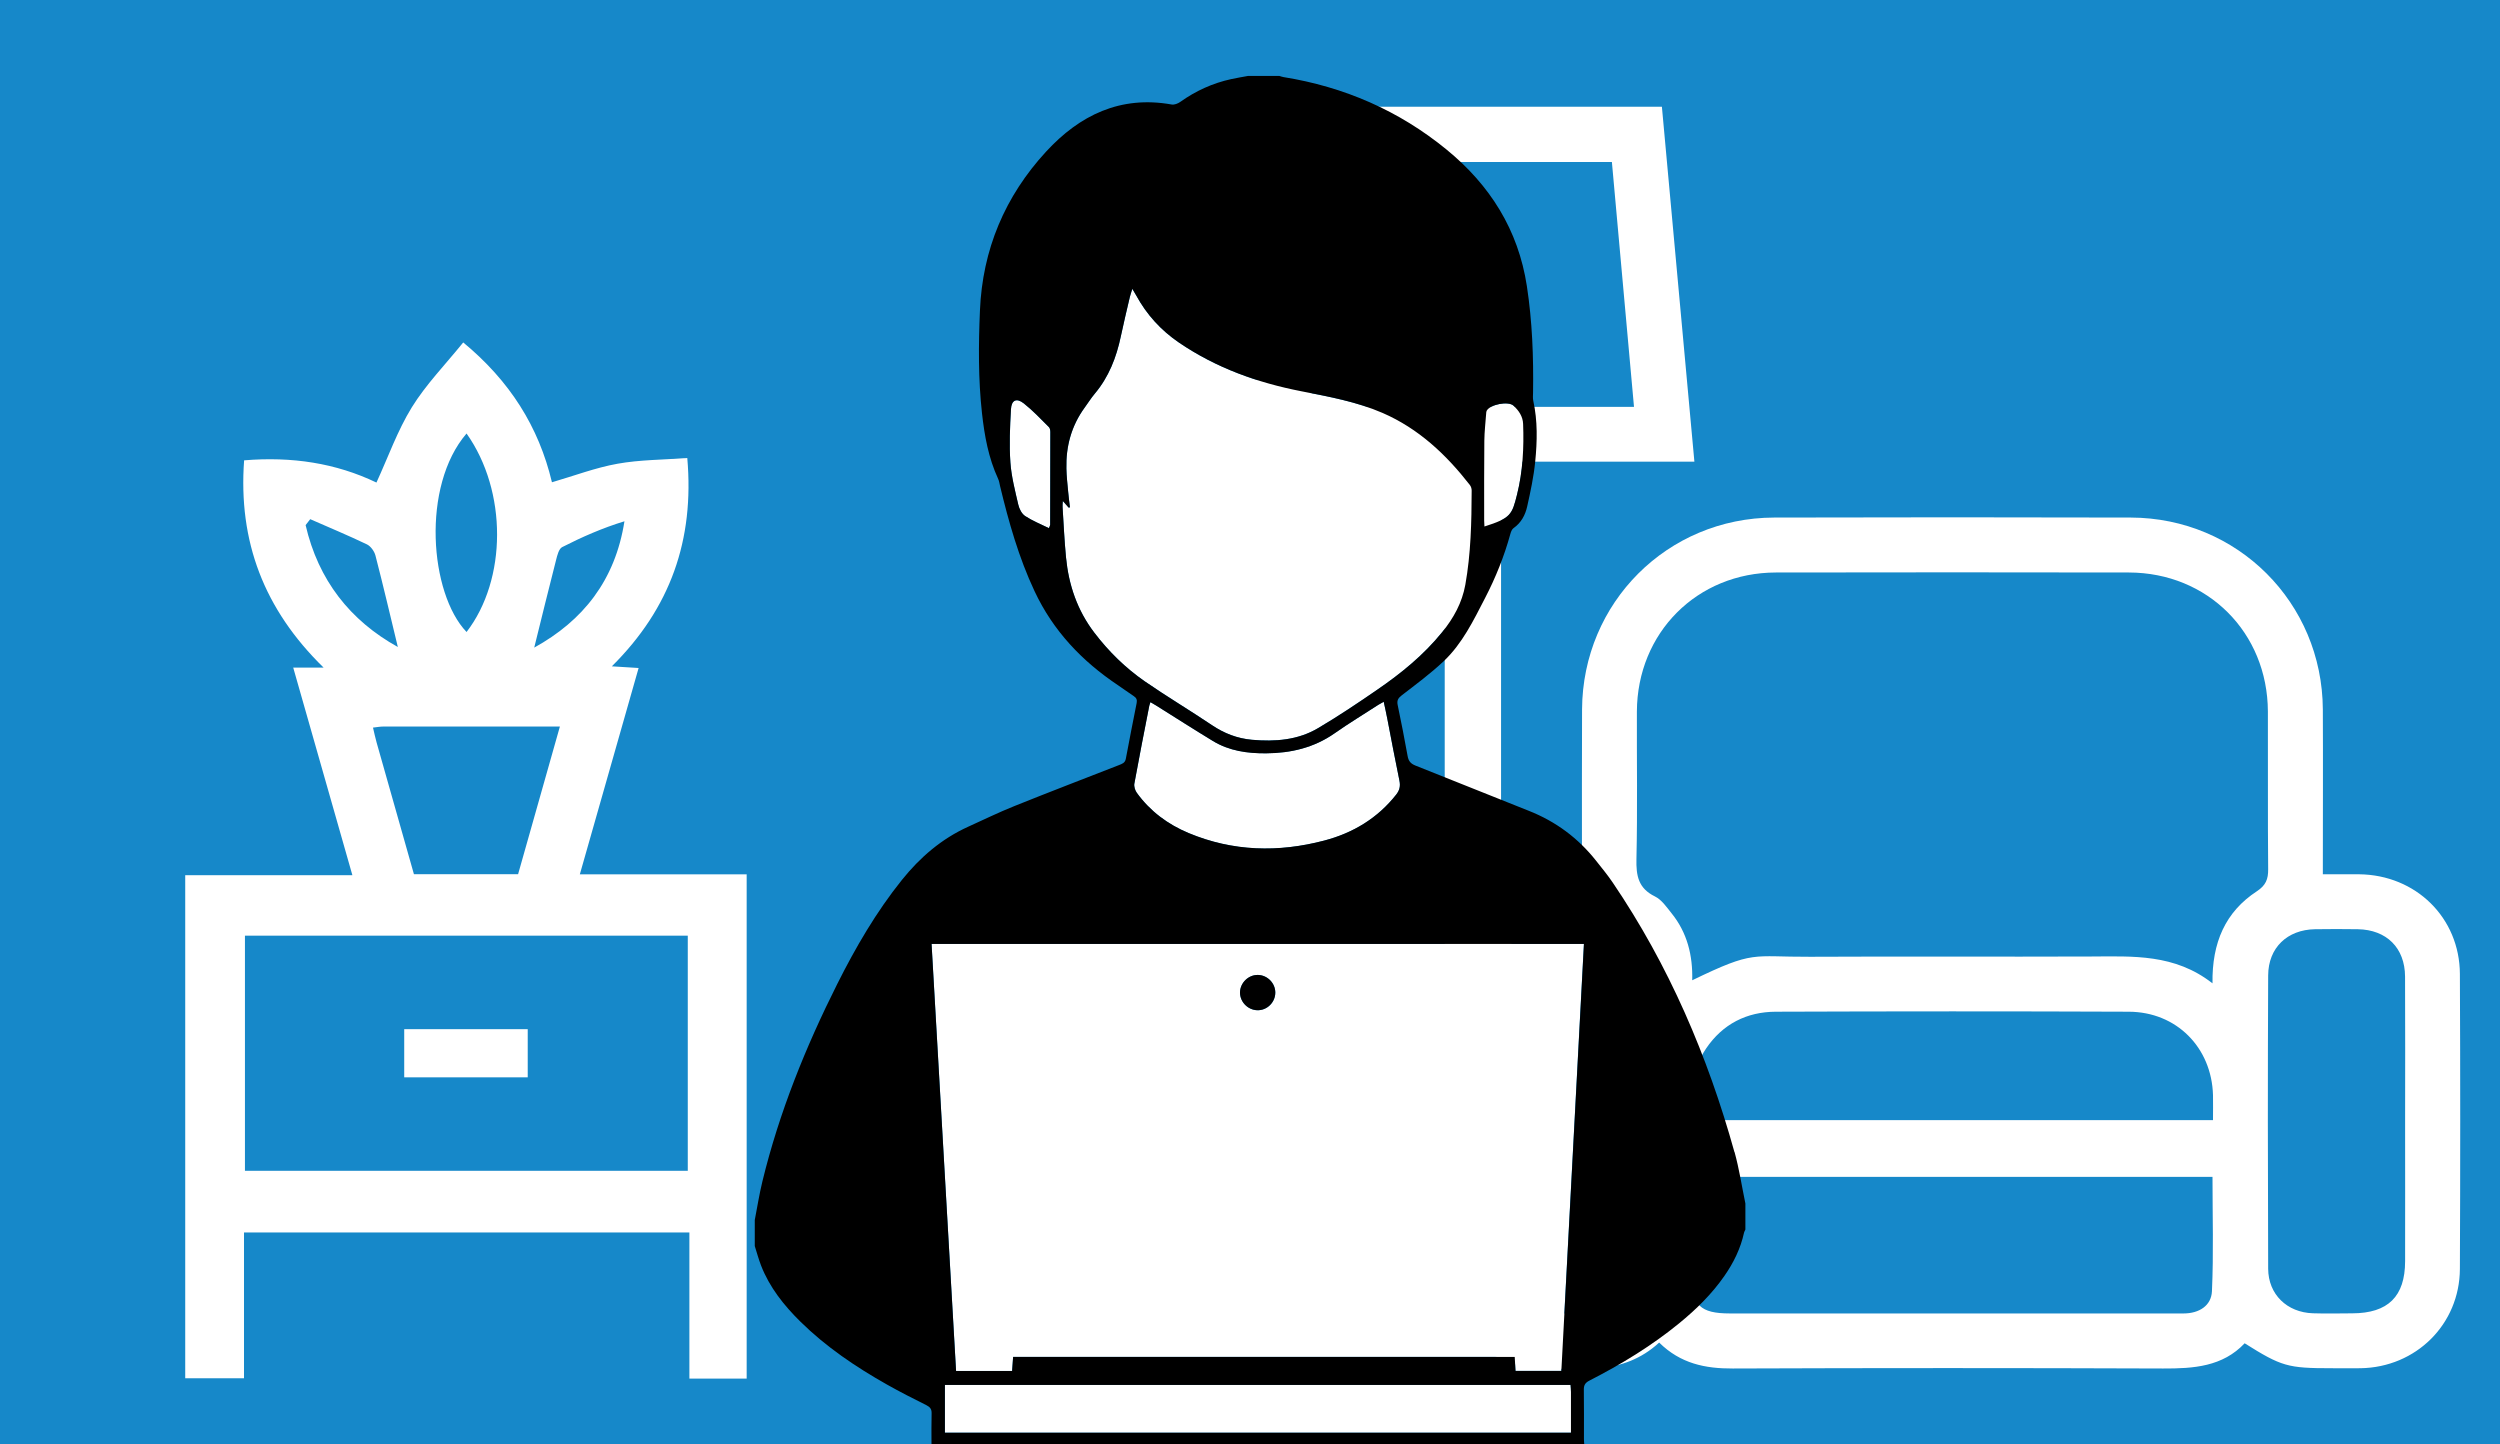
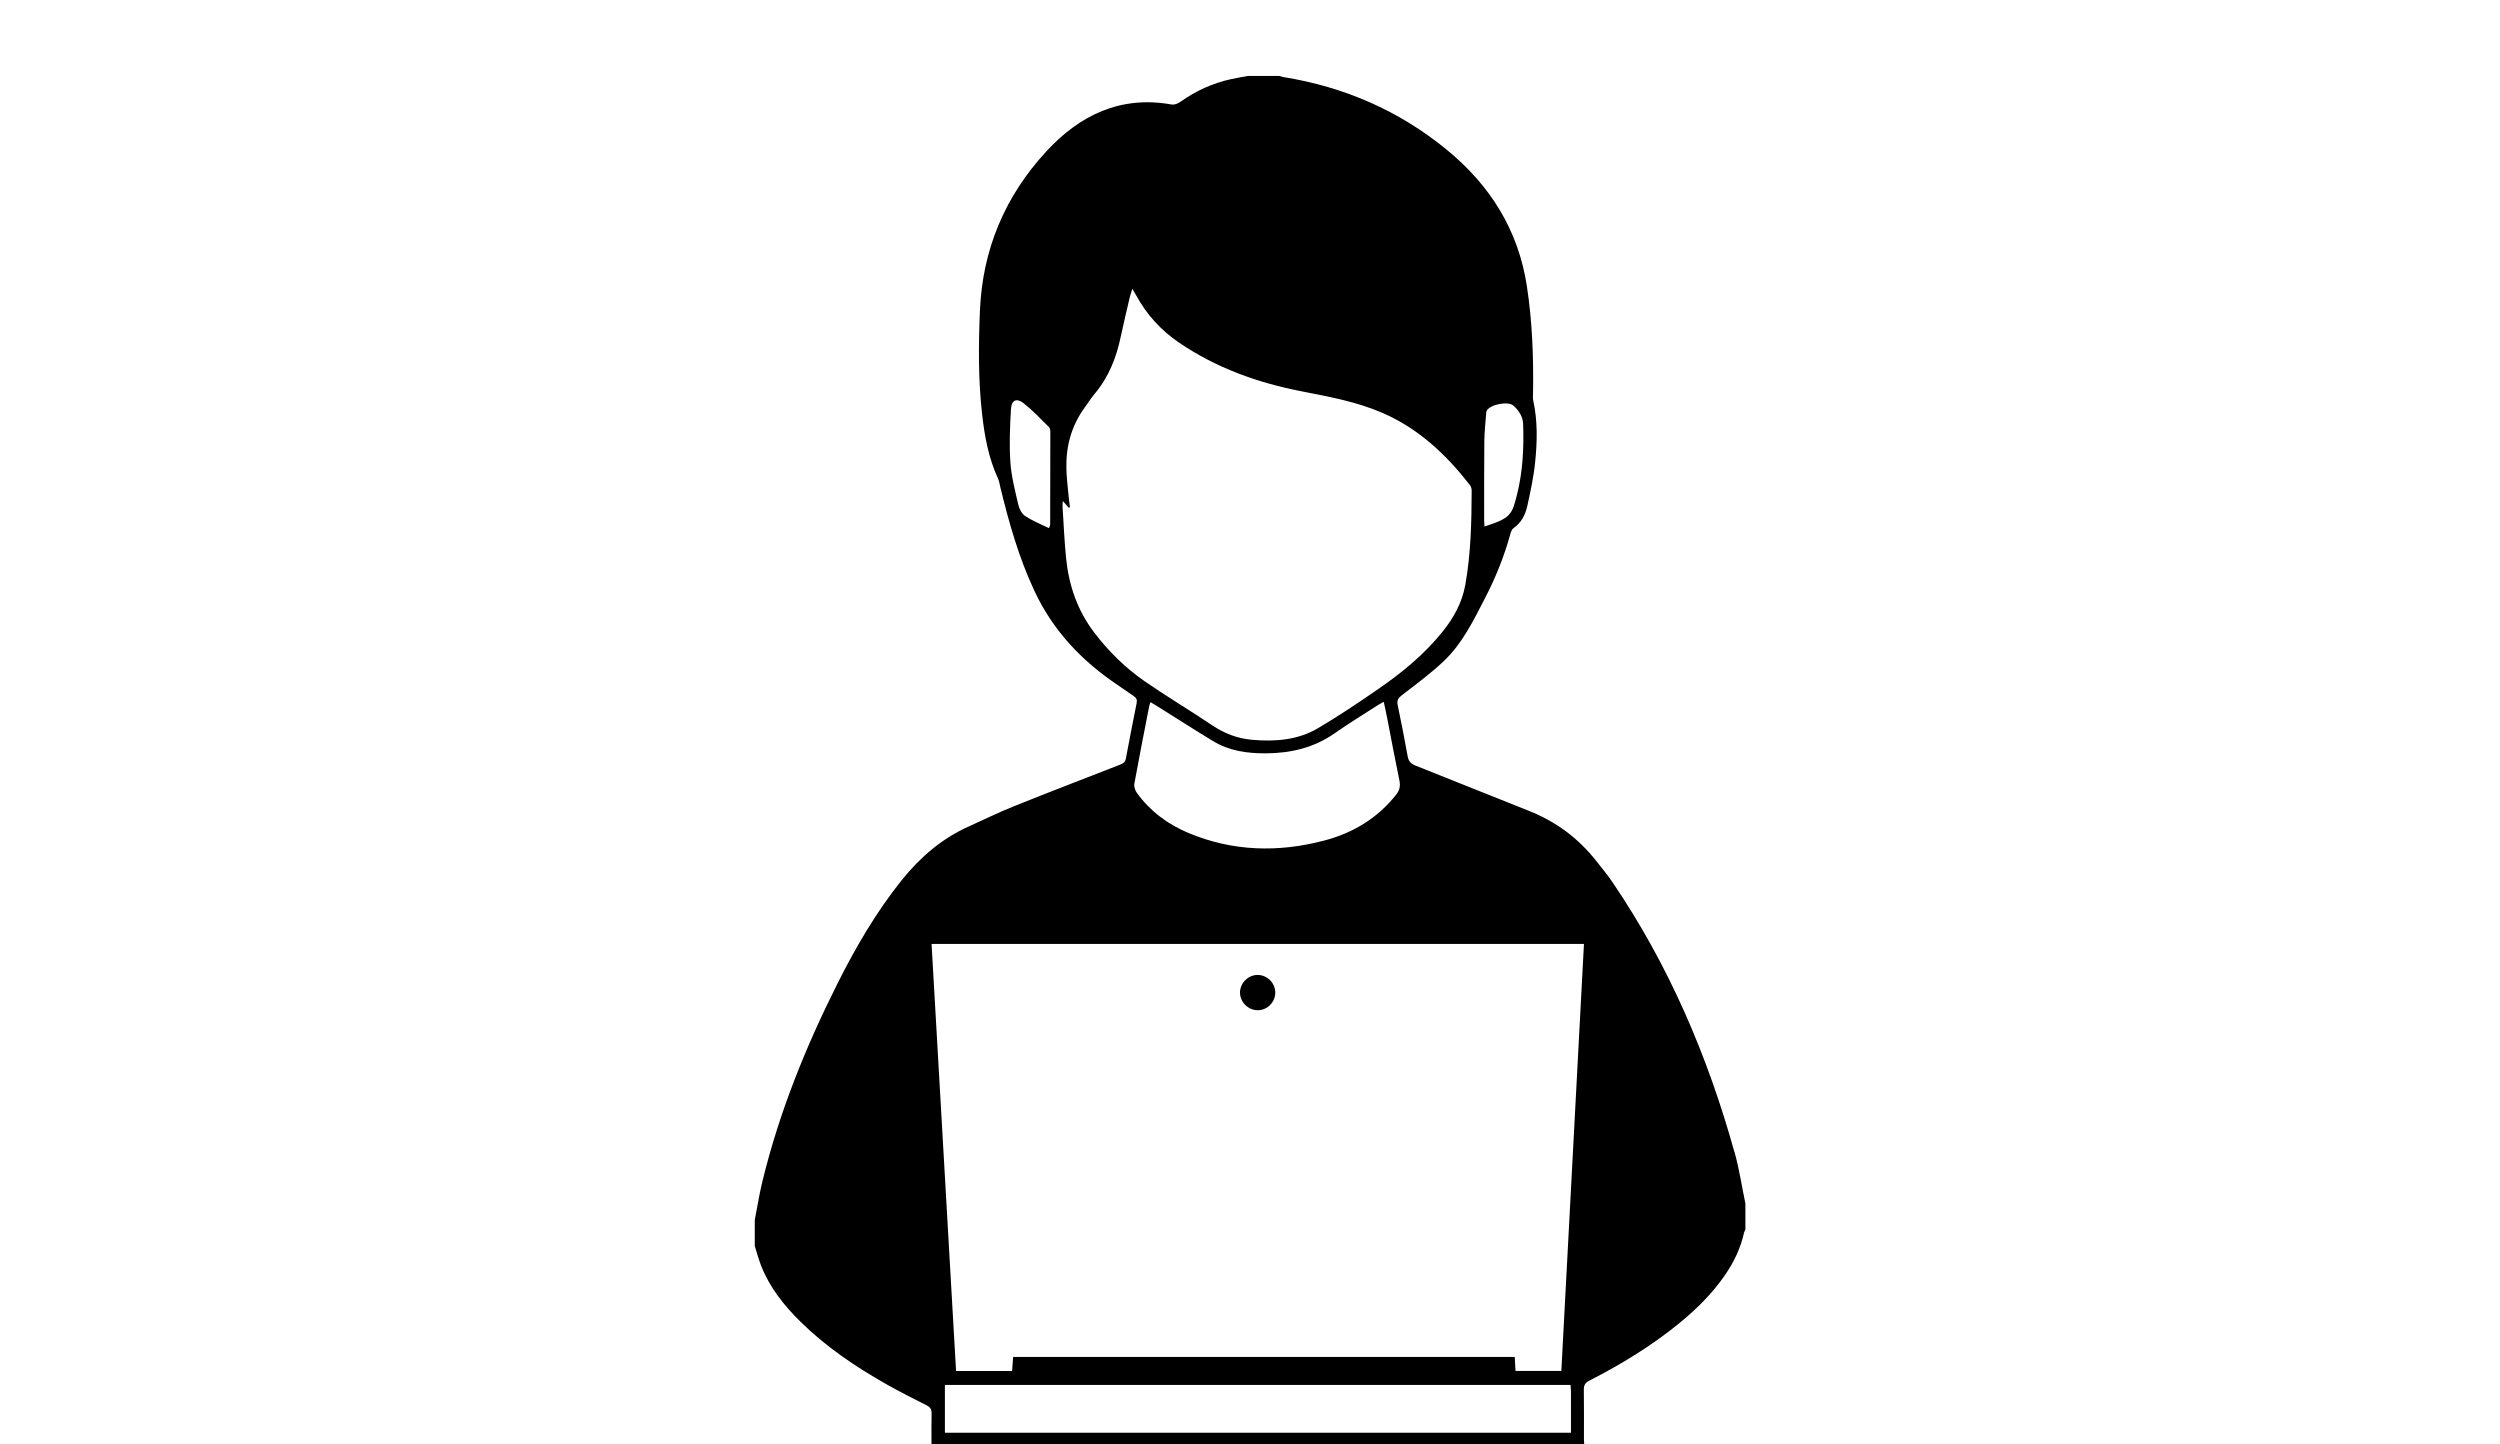
<svg xmlns="http://www.w3.org/2000/svg" id="Layer_1" data-name="Layer 1" viewBox="0 0 450 260">
  <defs>
    <style>
      .cls-1 {
        fill: #fff;
      }

      .cls-2 {
        fill: #1688c9;
      }
    </style>
  </defs>
-   <rect class="cls-2" width="450" height="260" />
  <g>
    <path class="cls-1" d="m43.95,82.86c8.58-.71,16.5.49,23.81,4,2.13-4.63,3.79-9.36,6.36-13.53,2.54-4.11,6-7.66,9.26-11.69,8.36,6.91,13.59,15.15,15.97,25.17,4.02-1.17,7.85-2.63,11.82-3.34,4.01-.72,8.16-.7,12.54-1.03,1.29,14.74-3.02,27.02-13.58,37.5,1.77.11,3.04.19,4.82.3-3.52,12.36-7,24.56-10.58,37.14h30.03v90.77h-10.31v-26.31H43.92v26.25h-10.58v-90.55h30.09c-3.59-12.61-7.08-24.85-10.65-37.37h5.47c-10.75-10.51-15.38-22.72-14.31-37.3Zm79.85,85.56H44.09v42.32h79.71v-42.32Zm-30.55-11.04c2.48-8.76,4.96-17.53,7.53-26.6-10.98,0-21.42,0-31.85,0-.53,0-1.06.11-1.79.19.24.99.41,1.85.65,2.68,2.23,7.89,4.47,15.78,6.72,23.71h18.74Zm-9.27-79.35c-8.16,9.47-6.65,28.78,0,35.73,7.29-9.45,7.36-25.35,0-35.73Zm12.18,38.54c8.76-4.83,14.57-12.08,16.24-22.74-3.96,1.21-7.64,2.83-11.21,4.65-.6.31-.88,1.47-1.09,2.29-1.34,5.21-2.61,10.45-3.94,15.8Zm-40.32-23.12c-.28.36-.55.71-.83,1.07,2.28,9.89,8,17.17,16.6,21.94-1.32-5.46-2.61-10.98-4.03-16.47-.2-.76-.85-1.67-1.53-2-3.36-1.61-6.8-3.04-10.21-4.54Z" />
    <path class="cls-1" d="m94.99,185.25v8.67h-22.23v-8.67h22.23Z" />
  </g>
  <path class="cls-1" d="m260.06,83.17h-35.06c1.96-21.45,3.9-42.64,5.85-63.96h68.29c1.95,21.24,3.88,42.43,5.85,63.89h-34.8v75.3c4.63-.47,9.38-.95,14.44-1.46.03-.73.12-1.72.12-2.71.01-8.85-.03-17.7.02-26.55.11-19.2,15.35-34.46,34.57-34.52,21.4-.06,42.8-.06,64.2,0,19.22.06,34.46,15.31,34.57,34.52.05,9.76,0,19.52,0,29.69,2.3,0,4.42-.02,6.54,0,10.2.11,18.08,7.81,18.13,17.94.08,17.7.08,35.4,0,53.1-.05,9.97-7.91,17.72-17.89,17.87-1.75.03-3.5,0-5.25,0-7.86,0-8.97-.32-15.6-4.49-3.97,4.21-9.18,4.56-14.67,4.54-25.83-.1-51.65-.1-77.48,0-4.94.02-9.39-.87-13.24-4.67-6.51,6.02-14.56,4.84-22.27,4.48-9.47-.45-16.33-8.6-16.33-18.7,0-46.21,0-92.41,0-138.62,0-1.73,0-3.46,0-5.66Zm138.19,93.82c-.11-7.33,2.32-12.85,7.98-16.56,1.61-1.06,2.06-2.16,2.04-3.98-.09-9.46-.01-18.92-.05-28.39-.06-14.19-10.82-24.98-25.02-25.01-21.18-.04-42.37-.04-63.55,0-14.17.03-24.95,10.84-25.01,25.03-.03,8.84.12,17.69-.08,26.53-.07,3.03.34,5.29,3.33,6.75,1.21.59,2.11,1.93,3,3.04,2.8,3.47,3.83,7.56,3.71,12.05,11.29-5.47,10.63-4.18,21.22-4.23,16.86-.09,33.73.02,50.59-.05,7.5-.03,15.03-.5,21.82,4.82Zm-104.13-103.75c-1.34-14.85-2.67-29.51-3.98-44.08h-50.29c-1.33,14.79-2.64,29.37-3.96,44.08h58.24Zm10.39,138.59c0,6.18,0,12.04,0,17.89,0,5.21,1.54,6.7,6.85,6.7,24.16,0,48.32,0,72.48,0,3.08,0,6.17,0,9.25,0,2.72-.01,4.94-1.37,5.06-3.99.31-6.83.1-13.68.1-20.59h-93.75Zm.13-10.21h93.7c0-1.64.03-3.07,0-4.5-.24-8.56-6.56-14.98-15.16-15.01-21.18-.09-42.36-.08-63.54,0-5.23.02-9.56,2.21-12.55,6.63-2.61,3.86-2.88,8.22-2.46,12.88Zm128.28.4c0-8.75.04-17.5-.01-26.24-.03-5.17-3.33-8.43-8.5-8.52-2.57-.04-5.15-.04-7.72,0-4.97.09-8.4,3.32-8.42,8.32-.08,17.6-.07,35.2,0,52.79.02,4.63,3.4,7.87,8.05,8.02,2.36.08,4.73.02,7.1.01,6.43-.02,9.49-3.03,9.5-9.38.02-8.34,0-16.67,0-25.01Zm-162.98-.37c0,8.74-.04,17.48.01,26.22.03,5.2,3.3,8.44,8.47,8.53,2.78.05,5.56.09,8.33-.02,4.37-.17,7.78-3.29,7.81-7.59.11-17.79.12-35.58.01-53.37-.03-4.73-3.35-7.77-8.07-7.97-2.46-.1-4.93-.14-7.4-.17-5.9-.07-9.15,3.14-9.17,9.07-.02,8.43,0,16.87,0,25.3Z" />
  <path class="cls-1" d="m167.67,169.9h117.43c-1.36,25.61-2.71,51.18-4.07,76.86h-8.24c-.05-.84-.09-1.64-.14-2.52h-90.29c-.06.83-.12,1.63-.18,2.53h-10.09c-1.47-25.62-2.94-51.17-4.41-76.87Zm61.89,8.78c.01-1.69-1.39-3.14-3.1-3.19-1.72-.05-3.24,1.43-3.25,3.17,0,1.69,1.4,3.14,3.11,3.18,1.74.05,3.23-1.4,3.24-3.16Z" />
-   <path class="cls-1" d="m191.31,90.18c.46.52.76.85,1.05,1.19.08-.02.15-.03.23-.05-.11-.93-.24-1.86-.32-2.8-.13-1.39-.29-2.78-.32-4.17-.1-4.02.91-7.72,3.3-11,.61-.83,1.15-1.71,1.81-2.49,2.53-3.01,3.89-6.53,4.69-10.32.5-2.37,1.07-4.72,1.62-7.08.1-.43.26-.85.45-1.47.3.5.51.83.69,1.17,1.88,3.46,4.45,6.28,7.7,8.5,6.7,4.56,14.14,7.23,22.05,8.77,4.95.97,9.93,1.87,14.61,3.9,6.48,2.82,11.43,7.48,15.7,12.96.21.27.34.68.33,1.02-.02,5.67-.14,11.34-1.14,16.94-.58,3.24-2.12,6.02-4.17,8.54-3.31,4.1-7.36,7.39-11.67,10.35-3.48,2.4-7,4.76-10.64,6.91-3.66,2.18-7.77,2.48-11.94,2.11-2.63-.24-4.99-1.15-7.2-2.64-3.98-2.68-8.12-5.14-12.07-7.87-3.49-2.42-6.51-5.38-9.1-8.78-3.06-4.01-4.61-8.58-5.09-13.54-.29-3.02-.43-6.06-.62-9.09-.02-.28.02-.56.05-1.06Z" />
  <path class="cls-1" d="m170.09,257.88v-8.6h112.62c.03.46.07.86.07,1.26,0,2.41,0,4.83,0,7.34h-112.7Z" />
-   <path class="cls-1" d="m249.07,126.33c.24,1.1.46,2.09.65,3.08.72,3.71,1.41,7.42,2.18,11.12.2.98.03,1.72-.58,2.5-3.36,4.27-7.79,6.92-12.96,8.28-8.25,2.17-16.44,1.97-24.4-1.35-3.74-1.56-6.93-3.92-9.33-7.24-.32-.44-.54-1.15-.45-1.66.85-4.69,1.78-9.36,2.69-14.03.04-.19.12-.37.21-.65.39.23.7.4,1,.59,3.41,2.14,6.8,4.31,10.24,6.4,2.94,1.79,6.23,2.25,9.6,2.22,4.45-.03,8.61-1.01,12.33-3.62,2.55-1.79,5.23-3.41,7.85-5.11.27-.17.55-.31.97-.55Z" />
+   <path class="cls-1" d="m249.07,126.33Z" />
  <path class="cls-1" d="m188.81,95.08c-1.5-.74-2.99-1.33-4.29-2.19-.61-.4-1.06-1.3-1.23-2.05-.58-2.51-1.24-5.04-1.42-7.59-.22-3.17-.08-6.38.1-9.57.09-1.66,1-2.09,2.29-1.08,1.63,1.28,3.06,2.81,4.54,4.28.2.19.26.6.26.9,0,5.57-.01,11.15-.03,16.72,0,.07-.05.15-.21.57Z" />
  <path class="cls-1" d="m267.21,94.78c-.02-.42-.05-.74-.05-1.06,0-4.8-.02-9.59.03-14.39.02-1.64.21-3.27.33-4.91.01-.16.02-.34.09-.48.6-1.14,3.88-1.79,4.83-.92.95.88,1.68,1.93,1.73,3.28.16,4.28-.05,8.54-1.09,12.7-.91,3.62-1.1,4.26-5.87,5.77Z" />
  <path d="m229.55,178.68c-.01,1.76-1.5,3.21-3.24,3.16-1.7-.05-3.11-1.49-3.11-3.18,0-1.74,1.52-3.22,3.25-3.17,1.71.05,3.11,1.5,3.1,3.19Z" />
  <path d="m312.2,207.38c-4.81-17.29-11.8-33.62-21.91-48.52-.92-1.36-1.97-2.63-2.99-3.92-3.23-4.09-7.27-7.08-12.13-9-6.8-2.68-13.57-5.45-20.37-8.13-.88-.35-1.27-.81-1.43-1.73-.54-3.07-1.16-6.13-1.79-9.19-.16-.8.07-1.22.72-1.72,2.57-1.98,5.18-3.91,7.54-6.13,3.37-3.17,5.37-7.33,7.47-11.39,1.91-3.69,3.46-7.54,4.56-11.56.1-.37.28-.83.57-1.03,1.37-.96,2.11-2.35,2.45-3.88.6-2.68,1.18-5.38,1.45-8.11.36-3.64.45-7.3-.35-10.92-.1-.47-.05-.98-.04-1.47.1-6.42-.14-12.81-1.11-19.17-1.55-10.15-6.64-18.19-14.46-24.59-8.58-7.02-18.43-11.29-29.38-13.05-.24-.04-.47-.13-.7-.2h-5.67c-1.01.19-2.02.35-3.02.57-3.34.73-6.38,2.12-9.16,4.1-.42.3-1.07.56-1.55.47-9.23-1.65-16.56,1.92-22.6,8.48-7.42,8.06-11.46,17.65-11.91,28.63-.26,6.16-.31,12.33.37,18.47.45,4.06,1.17,8.05,2.9,11.79.19.4.25.86.35,1.3,1.56,6.48,3.36,12.86,6.21,18.93,3.35,7.15,8.54,12.6,15.02,16.93.96.64,1.88,1.33,2.84,1.96.49.32.63.68.52,1.24-.66,3.34-1.33,6.69-1.95,10.04-.14.77-.7.92-1.27,1.15-6.28,2.45-12.57,4.86-18.81,7.37-2.82,1.13-5.56,2.47-8.32,3.72-4.78,2.17-8.64,5.5-11.9,9.56-4.63,5.77-8.32,12.12-11.63,18.71-5.71,11.38-10.46,23.13-13.48,35.53-.56,2.3-.93,4.65-1.38,6.98v4.69c.37,1.17.69,2.36,1.13,3.5,1.53,3.94,4.11,7.17,7.08,10.1,4.63,4.56,9.96,8.15,15.59,11.33,2.32,1.31,4.7,2.52,7.09,3.71.68.34.97.73.94,1.5-.05,1.8-.02,3.61-.02,5.57h117.5c-.03-.35-.06-.67-.06-.98,0-2.96.02-5.92-.02-8.88-.01-.81.25-1.24.98-1.62,5.72-2.93,11.19-6.25,16.17-10.32,3.07-2.51,5.88-5.26,8.15-8.53,1.66-2.38,2.92-4.95,3.54-7.8.04-.19.16-.37.24-.55v-4.69c-.64-3.09-1.11-6.23-1.95-9.26Zm-123.18-112.88c0,.07-.05.15-.21.57-1.5-.74-2.99-1.33-4.29-2.19-.61-.4-1.06-1.3-1.23-2.05-.58-2.51-1.24-5.04-1.42-7.59-.22-3.17-.08-6.38.1-9.57.09-1.66,1-2.09,2.29-1.08,1.63,1.28,3.06,2.81,4.54,4.28.2.19.26.6.26.9,0,5.57-.01,11.15-.03,16.72Zm78.16-15.17c.02-1.64.21-3.27.33-4.91.01-.16.02-.34.09-.48.6-1.14,3.88-1.79,4.83-.92.95.88,1.68,1.93,1.73,3.28.16,4.28-.05,8.54-1.09,12.7-.91,3.62-1.1,4.26-5.87,5.77-.02-.42-.05-.74-.05-1.06,0-4.8-.02-9.59.03-14.39Zm-70.21,34.54c-3.06-4.01-4.61-8.58-5.09-13.54-.29-3.02-.43-6.06-.62-9.09-.02-.28.02-.56.05-1.06.46.52.76.85,1.05,1.19.08-.02.15-.03.23-.05-.11-.93-.24-1.86-.32-2.8-.13-1.39-.29-2.78-.32-4.17-.1-4.02.91-7.72,3.3-11,.61-.83,1.15-1.71,1.81-2.49,2.53-3.01,3.89-6.53,4.69-10.32.5-2.37,1.07-4.72,1.62-7.08.1-.43.26-.85.45-1.47.3.5.51.83.69,1.17,1.88,3.46,4.45,6.28,7.7,8.5,6.7,4.56,14.14,7.23,22.05,8.77,4.95.97,9.93,1.87,14.61,3.9,6.48,2.82,11.43,7.48,15.7,12.96.21.27.34.67.33,1.02-.02,5.67-.14,11.34-1.14,16.94-.58,3.24-2.12,6.02-4.17,8.54-3.31,4.1-7.36,7.39-11.67,10.35-3.48,2.4-7,4.76-10.64,6.91-3.66,2.18-7.77,2.48-11.94,2.11-2.63-.24-4.99-1.15-7.2-2.64-3.98-2.68-8.12-5.14-12.07-7.87-3.49-2.42-6.51-5.38-9.1-8.78Zm7.21,27.2c.85-4.69,1.78-9.36,2.69-14.03.04-.19.12-.37.21-.65.39.23.7.4,1,.59,3.41,2.14,6.8,4.31,10.24,6.4,2.94,1.79,6.23,2.25,9.6,2.22,4.45-.03,8.61-1.01,12.33-3.62,2.55-1.79,5.23-3.41,7.85-5.11.27-.17.55-.31.97-.55.24,1.1.46,2.09.65,3.08.72,3.71,1.41,7.42,2.18,11.12.2.98.03,1.72-.58,2.5-3.36,4.27-7.79,6.92-12.96,8.28-8.25,2.17-16.44,1.97-24.4-1.35-3.74-1.56-6.93-3.92-9.33-7.24-.32-.44-.54-1.15-.45-1.66Zm78.6,116.82h-112.7v-8.6h112.62c.03.46.07.86.07,1.26,0,2.41,0,4.83,0,7.34Zm-1.75-11.12h-8.24c-.05-.84-.09-1.64-.14-2.52h-90.29c-.06.83-.12,1.63-.18,2.53h-10.09c-1.47-25.62-2.94-51.17-4.41-76.87h117.43c-1.36,25.61-2.71,51.18-4.07,76.86Z" />
</svg>